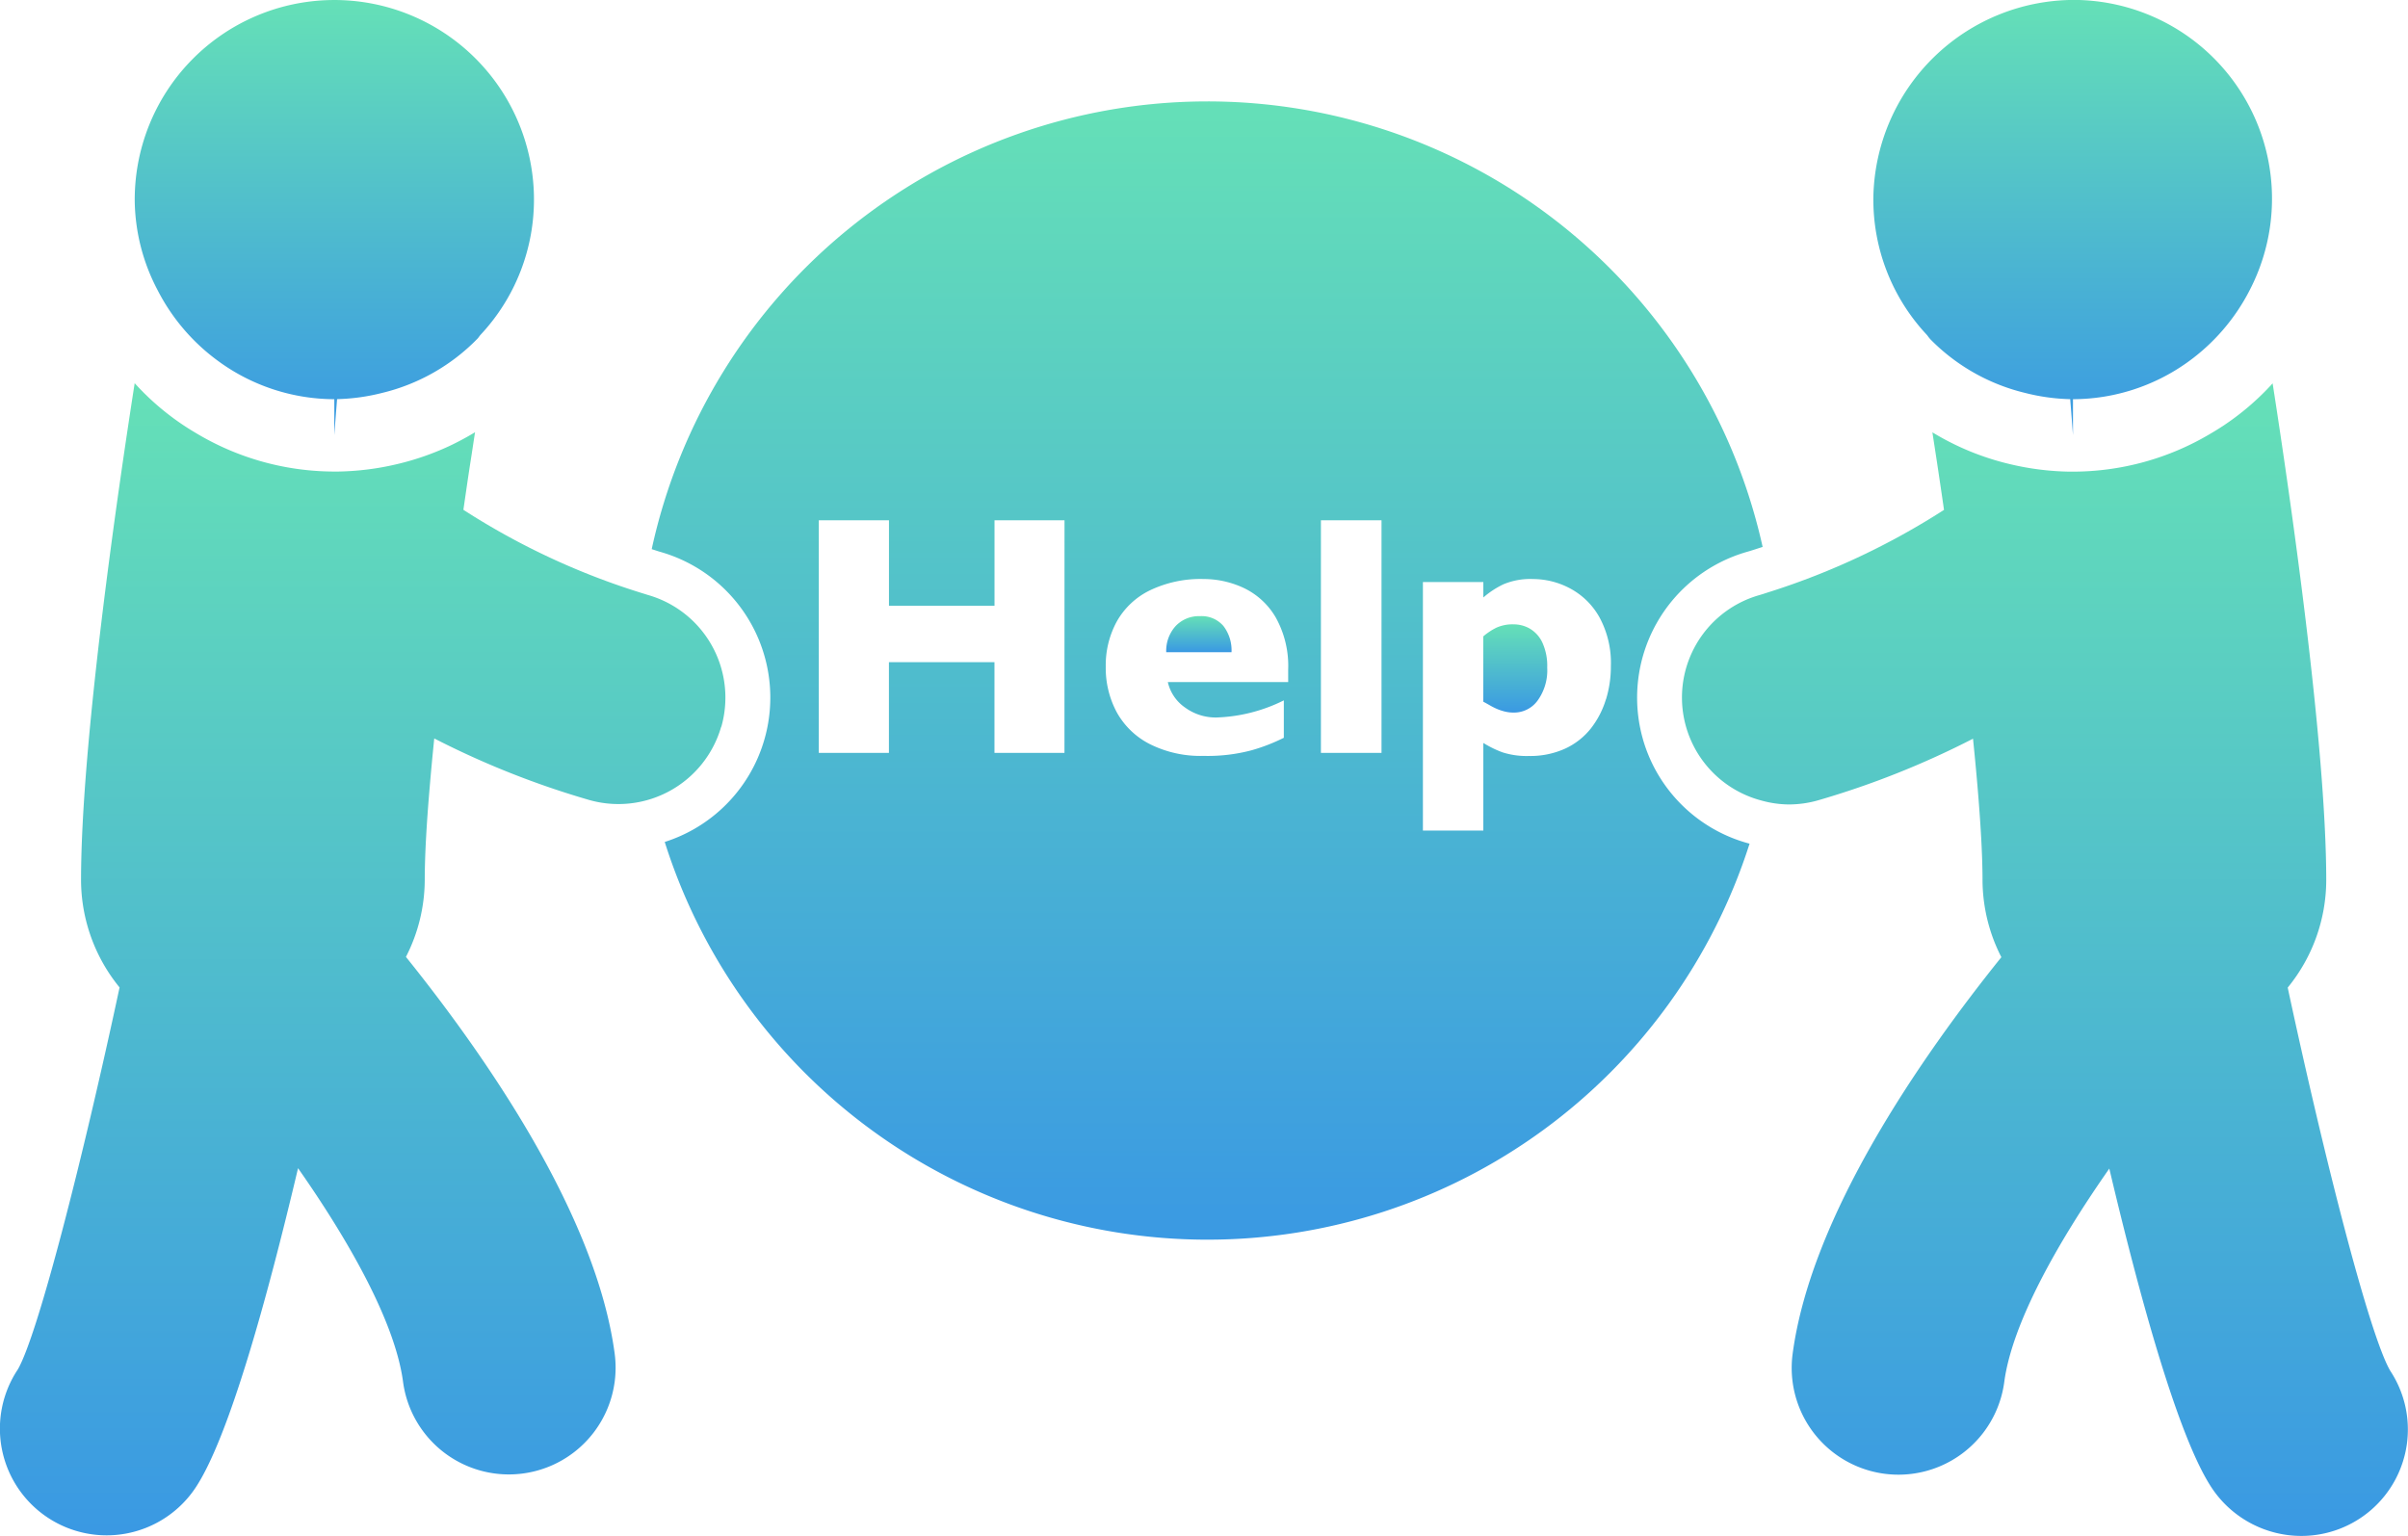
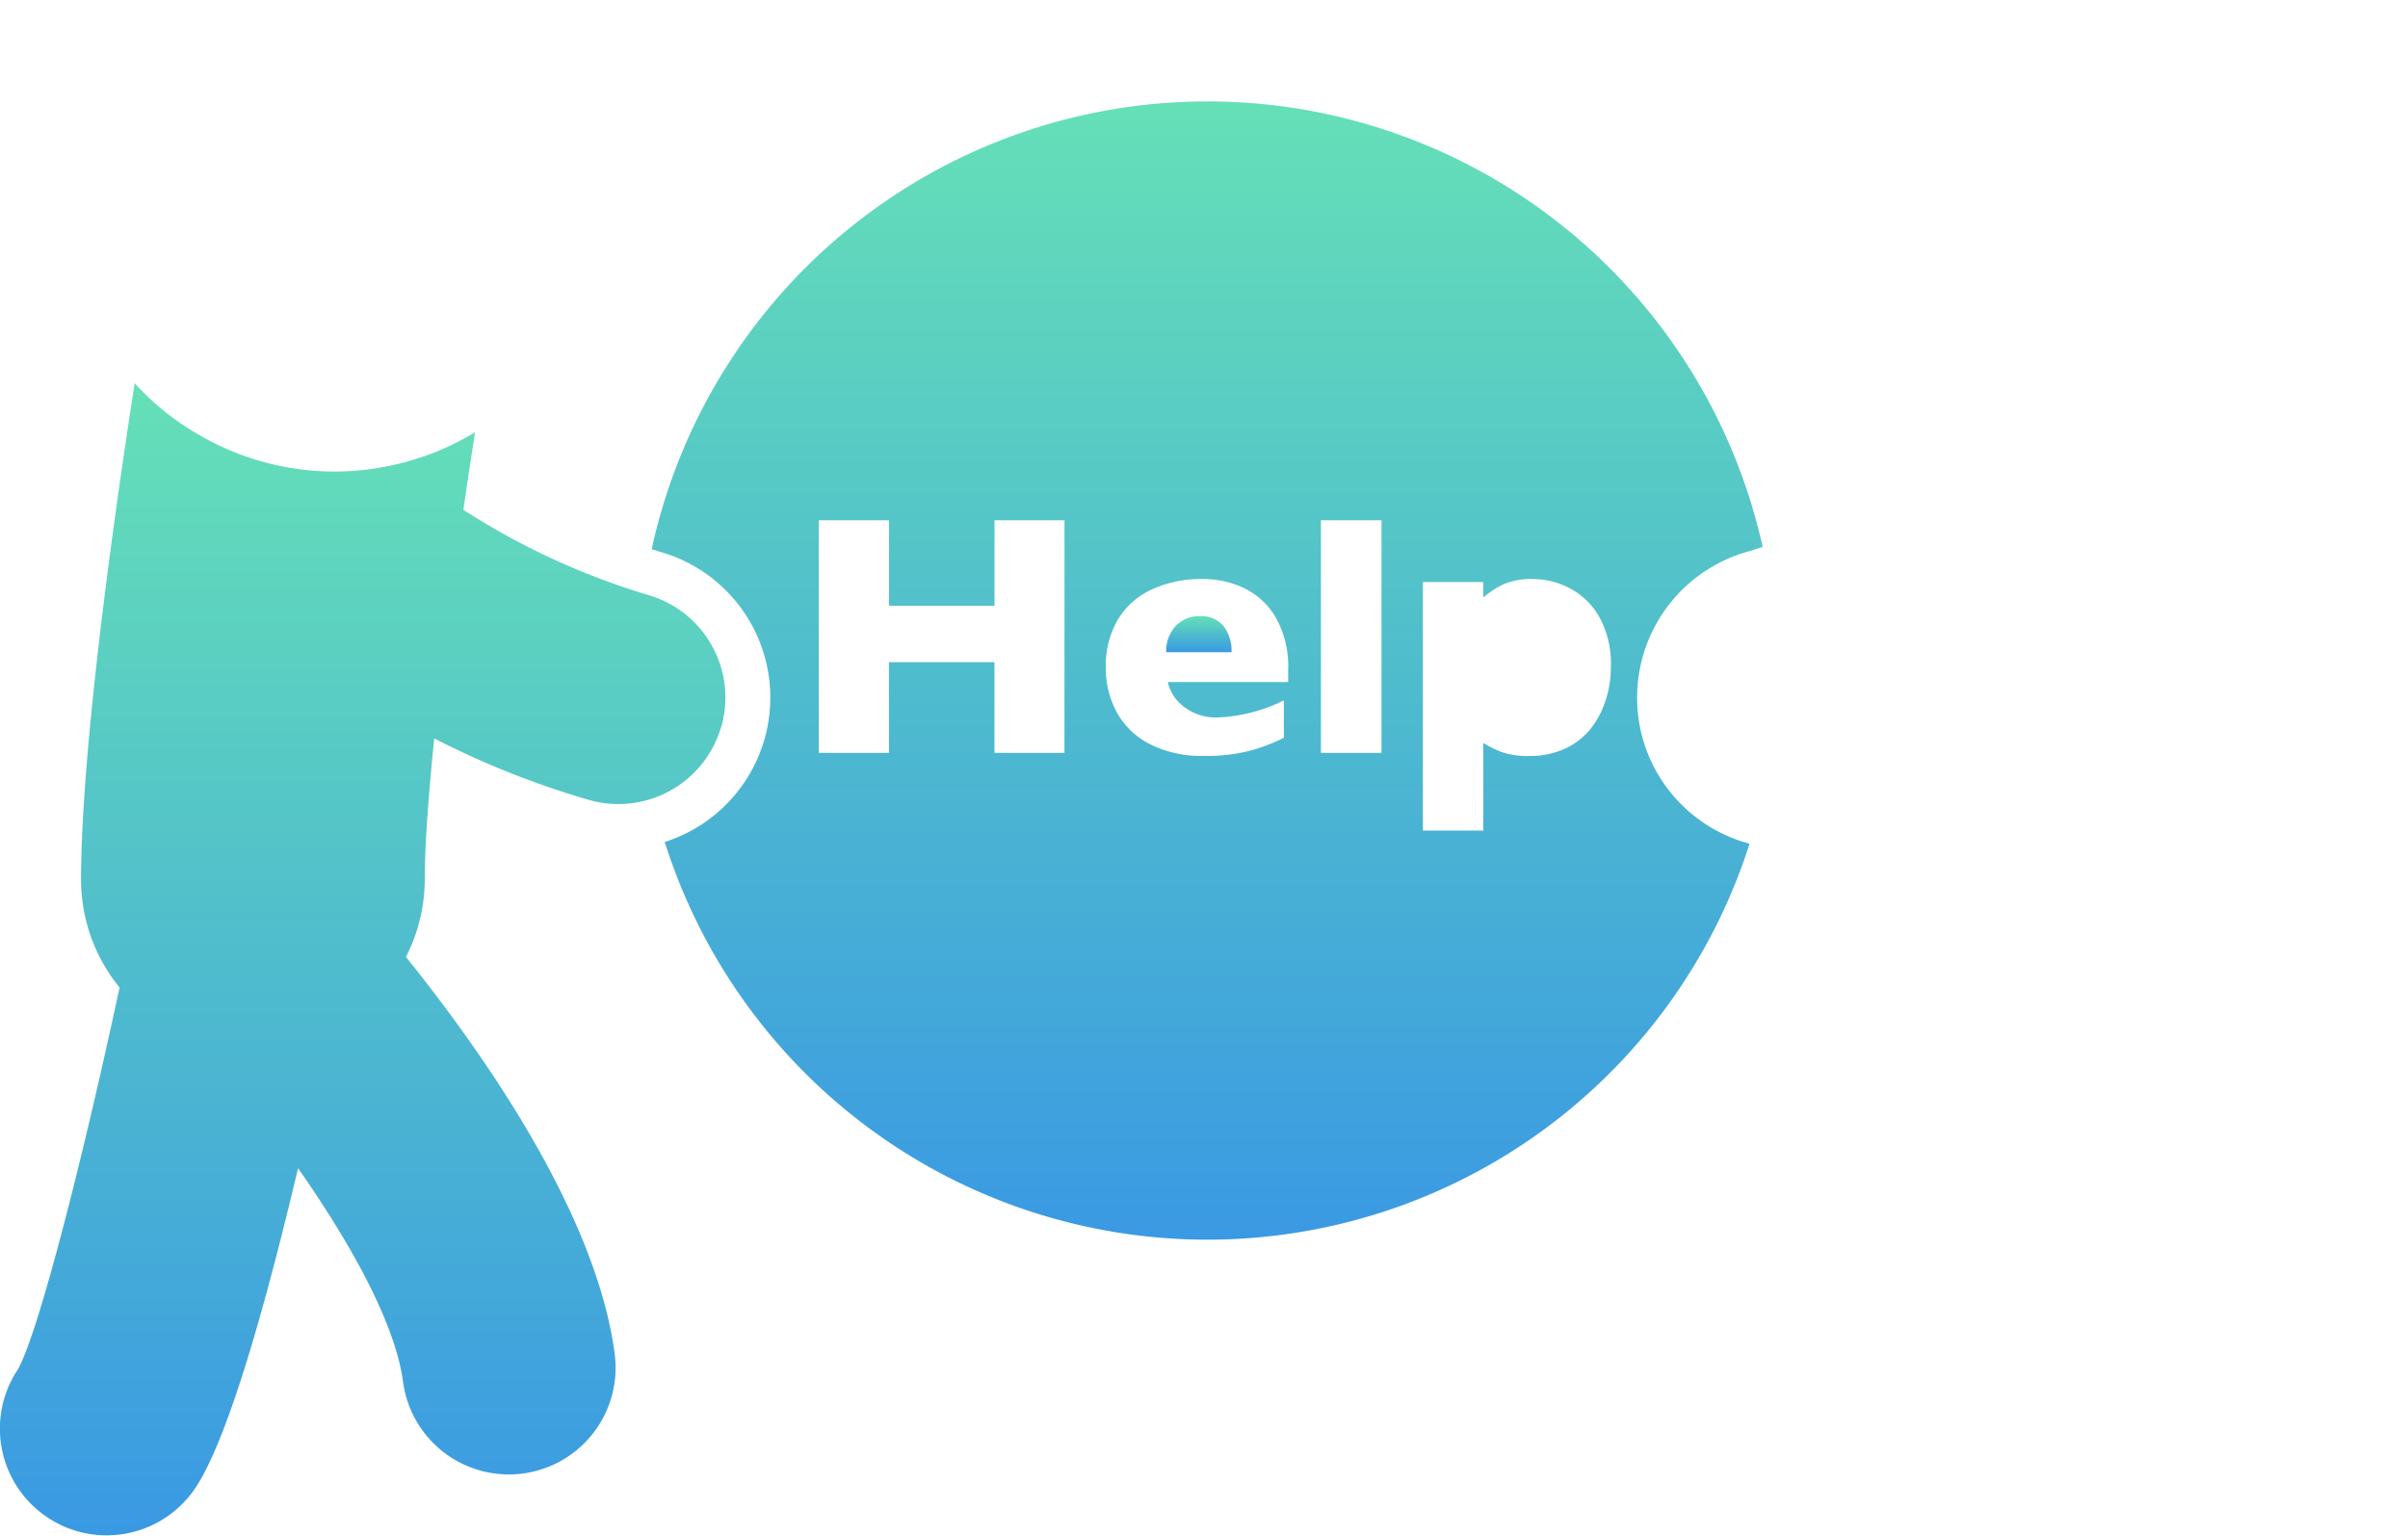
<svg xmlns="http://www.w3.org/2000/svg" id="グループ_1924" data-name="グループ 1924" width="148.62" height="94.811" viewBox="0 0 148.62 94.811">
  <defs>
    <linearGradient id="linear-gradient" x1="0.5" x2="0.5" y2="1" gradientUnits="objectBoundingBox">
      <stop offset="0" stop-color="#65e0b7" />
      <stop offset="1" stop-color="#3a99e3" />
    </linearGradient>
    <clipPath id="clip-path">
      <rect id="長方形_1130" data-name="長方形 1130" width="148.62" height="94.811" fill="url(#linear-gradient)" />
    </clipPath>
  </defs>
  <g id="グループ_1923" data-name="グループ 1923" clip-path="url(#clip-path)">
    <path id="パス_74" data-name="パス 74" d="M200.463,61.083A9.361,9.361,0,0,1,206.9,49.519c.323-.092.635-.2.953-.3a35.1,35.1,0,0,0-68.566.137c.174.053.345.115.521.165a9.353,9.353,0,0,1,.283,17.91,35.123,35.123,0,0,0,66.955.106,9.329,9.329,0,0,1-6.584-6.451m-35.7.847h-4.32v-5.6h-6.514v5.6H149.6V47.574h4.331v5.273h6.514V47.574h4.32Zm13.808-4.371h-7.428a2.6,2.6,0,0,0,1.068,1.574,3.208,3.208,0,0,0,1.926.612,10.014,10.014,0,0,0,4.165-1.057V61a11.325,11.325,0,0,1-1.984.77,10.528,10.528,0,0,1-2.967.348,6.977,6.977,0,0,1-3.316-.726,4.832,4.832,0,0,1-2.045-1.967,5.784,5.784,0,0,1-.679-2.818,5.639,5.639,0,0,1,.679-2.781,4.7,4.7,0,0,1,2.045-1.926,7.215,7.215,0,0,1,3.316-.7,5.845,5.845,0,0,1,2.479.553,4.54,4.54,0,0,1,1.969,1.812,6.14,6.14,0,0,1,.771,3.247Zm5.76,4.371h-3.74V47.574h3.74Zm13.849-3.3a5.491,5.491,0,0,1-.916,1.776,4.342,4.342,0,0,1-1.585,1.254,5.2,5.2,0,0,1-2.253.461A4.9,4.9,0,0,1,191.8,61.9a6.45,6.45,0,0,1-1.186-.581v5.408h-3.729V51.386h3.729v.953a5.545,5.545,0,0,1,1.238-.813,4.284,4.284,0,0,1,1.838-.325,4.884,4.884,0,0,1,2.259.569,4.5,4.5,0,0,1,1.823,1.776,5.9,5.9,0,0,1,.714,3.039,6.935,6.935,0,0,1-.3,2.042" transform="translate(-99.064 -15.456)" fill="url(#linear-gradient)" />
    <path id="パス_75" data-name="パス 75" d="M251.331,131.7a1.971,1.971,0,0,0-1.508.617,2.27,2.27,0,0,0-.575,1.611h4.029a2.467,2.467,0,0,0-.5-1.622,1.771,1.771,0,0,0-1.444-.606" transform="translate(-177.269 -93.664)" fill="url(#linear-gradient)" />
-     <path id="パス_76" data-name="パス 76" d="M319.879,133.723a2.012,2.012,0,0,0-.984-.262,2.428,2.428,0,0,0-1.088.211,3.874,3.874,0,0,0-.8.533v4.029c.13.07.271.148.42.233a3.8,3.8,0,0,0,.445.222,2.963,2.963,0,0,0,.477.156,2.21,2.21,0,0,0,.544.062,1.8,1.8,0,0,0,1.471-.744,3.186,3.186,0,0,0,.591-2.031,3.452,3.452,0,0,0-.3-1.548,1.949,1.949,0,0,0-.777-.86" transform="translate(-225.462 -94.919)" fill="url(#linear-gradient)" />
-     <path id="パス_77" data-name="パス 77" d="M403.184,142.89c-1.284-2.213-4.075-13.156-6.323-23.646a10.513,10.513,0,0,0,2.378-6.617c0-8.47-2.272-24.025-3.309-30.684a16.123,16.123,0,0,1-3.826,3.1,16.6,16.6,0,0,1-8.49,2.35l-.238,0a16.907,16.907,0,0,1-3.672-.466,16.464,16.464,0,0,1-4.773-1.961c.085.557.176,1.144.272,1.773.141.935.292,1.953.445,3.014A45.162,45.162,0,0,1,364.934,94.8c-.225.068-.444.148-.672.212a6.573,6.573,0,0,0,.1,12.679,6.459,6.459,0,0,0,1.7.247,6.59,6.59,0,0,0,1.806-.253,53.458,53.458,0,0,0,9.57-3.806q.157,1.527.277,2.944c.19,2.237.31,4.249.31,5.809a10.491,10.491,0,0,0,1.163,4.734c-5.013,6.237-11.748,15.973-12.883,24.487a6.588,6.588,0,0,0,13.061,1.741c.478-3.593,3.23-8.528,6.484-13.178,1.914,8.1,4.28,16.647,6.33,19.721a6.645,6.645,0,0,0,5.533,2.956,6.572,6.572,0,0,0,5.472-10.2" transform="translate(-255.665 -58.278)" fill="url(#linear-gradient)" />
    <path id="パス_78" data-name="パス 78" d="M44.519,103.147a6.588,6.588,0,0,0-4.532-8.141c-.078-.023-.151-.049-.228-.072A44.616,44.616,0,0,1,28.6,89.749c.154-1.058.3-2.078.446-3.011.1-.631.186-1.219.273-1.778a16.864,16.864,0,0,1-1.606.861,16.631,16.631,0,0,1-3.171,1.1,16.906,16.906,0,0,1-3.672.466l-.239,0a16.6,16.6,0,0,1-8.5-2.354,16.1,16.1,0,0,1-3.819-3.1c-1.038,6.662-3.31,22.216-3.31,30.684a10.513,10.513,0,0,0,2.378,6.617c-2.245,10.489-5.031,21.422-6.279,23.58a6.588,6.588,0,1,0,10.963,7.309c2.05-3.076,4.418-11.633,6.331-19.731,3.253,4.645,6,9.579,6.481,13.187a6.588,6.588,0,0,0,13.061-1.741c-1.136-8.514-7.871-18.251-12.883-24.489a10.483,10.483,0,0,0,1.161-4.733c0-1.558.119-3.571.311-5.809q.12-1.418.276-2.943a53.615,53.615,0,0,0,9.57,3.8,6.6,6.6,0,0,0,8.141-4.532" transform="translate(0 -58.278)" fill="url(#linear-gradient)" />
-     <path id="パス_79" data-name="パス 79" d="M34.08,22.375a12.181,12.181,0,0,0,7.046,2.268v2.214l.1-1.318.071-.9a12.414,12.414,0,0,0,2.773-.382,12.2,12.2,0,0,0,5.889-3.346c.075-.078.126-.17.2-.25a12.216,12.216,0,0,0,3.289-8.51,12.32,12.32,0,1,0-24.638.34,12.124,12.124,0,0,0,1.4,5.4,12.414,12.414,0,0,0,3.867,4.481" transform="translate(-20.493)" fill="url(#linear-gradient)" />
-     <path id="パス_80" data-name="パス 80" d="M403.861,20.917a12.2,12.2,0,0,0,5.889,3.345,12.349,12.349,0,0,0,2.773.383l.071.9.1,1.313V24.647a12.2,12.2,0,0,0,7.026-2.25,12.446,12.446,0,0,0,3.89-4.5A12.269,12.269,0,0,0,412.863,0h0a12.408,12.408,0,0,0-12.489,12.151,12.22,12.22,0,0,0,3.29,8.513c.072.079.123.172.2.248" transform="translate(-284.751 -0.004)" fill="url(#linear-gradient)" />
  </g>
</svg>